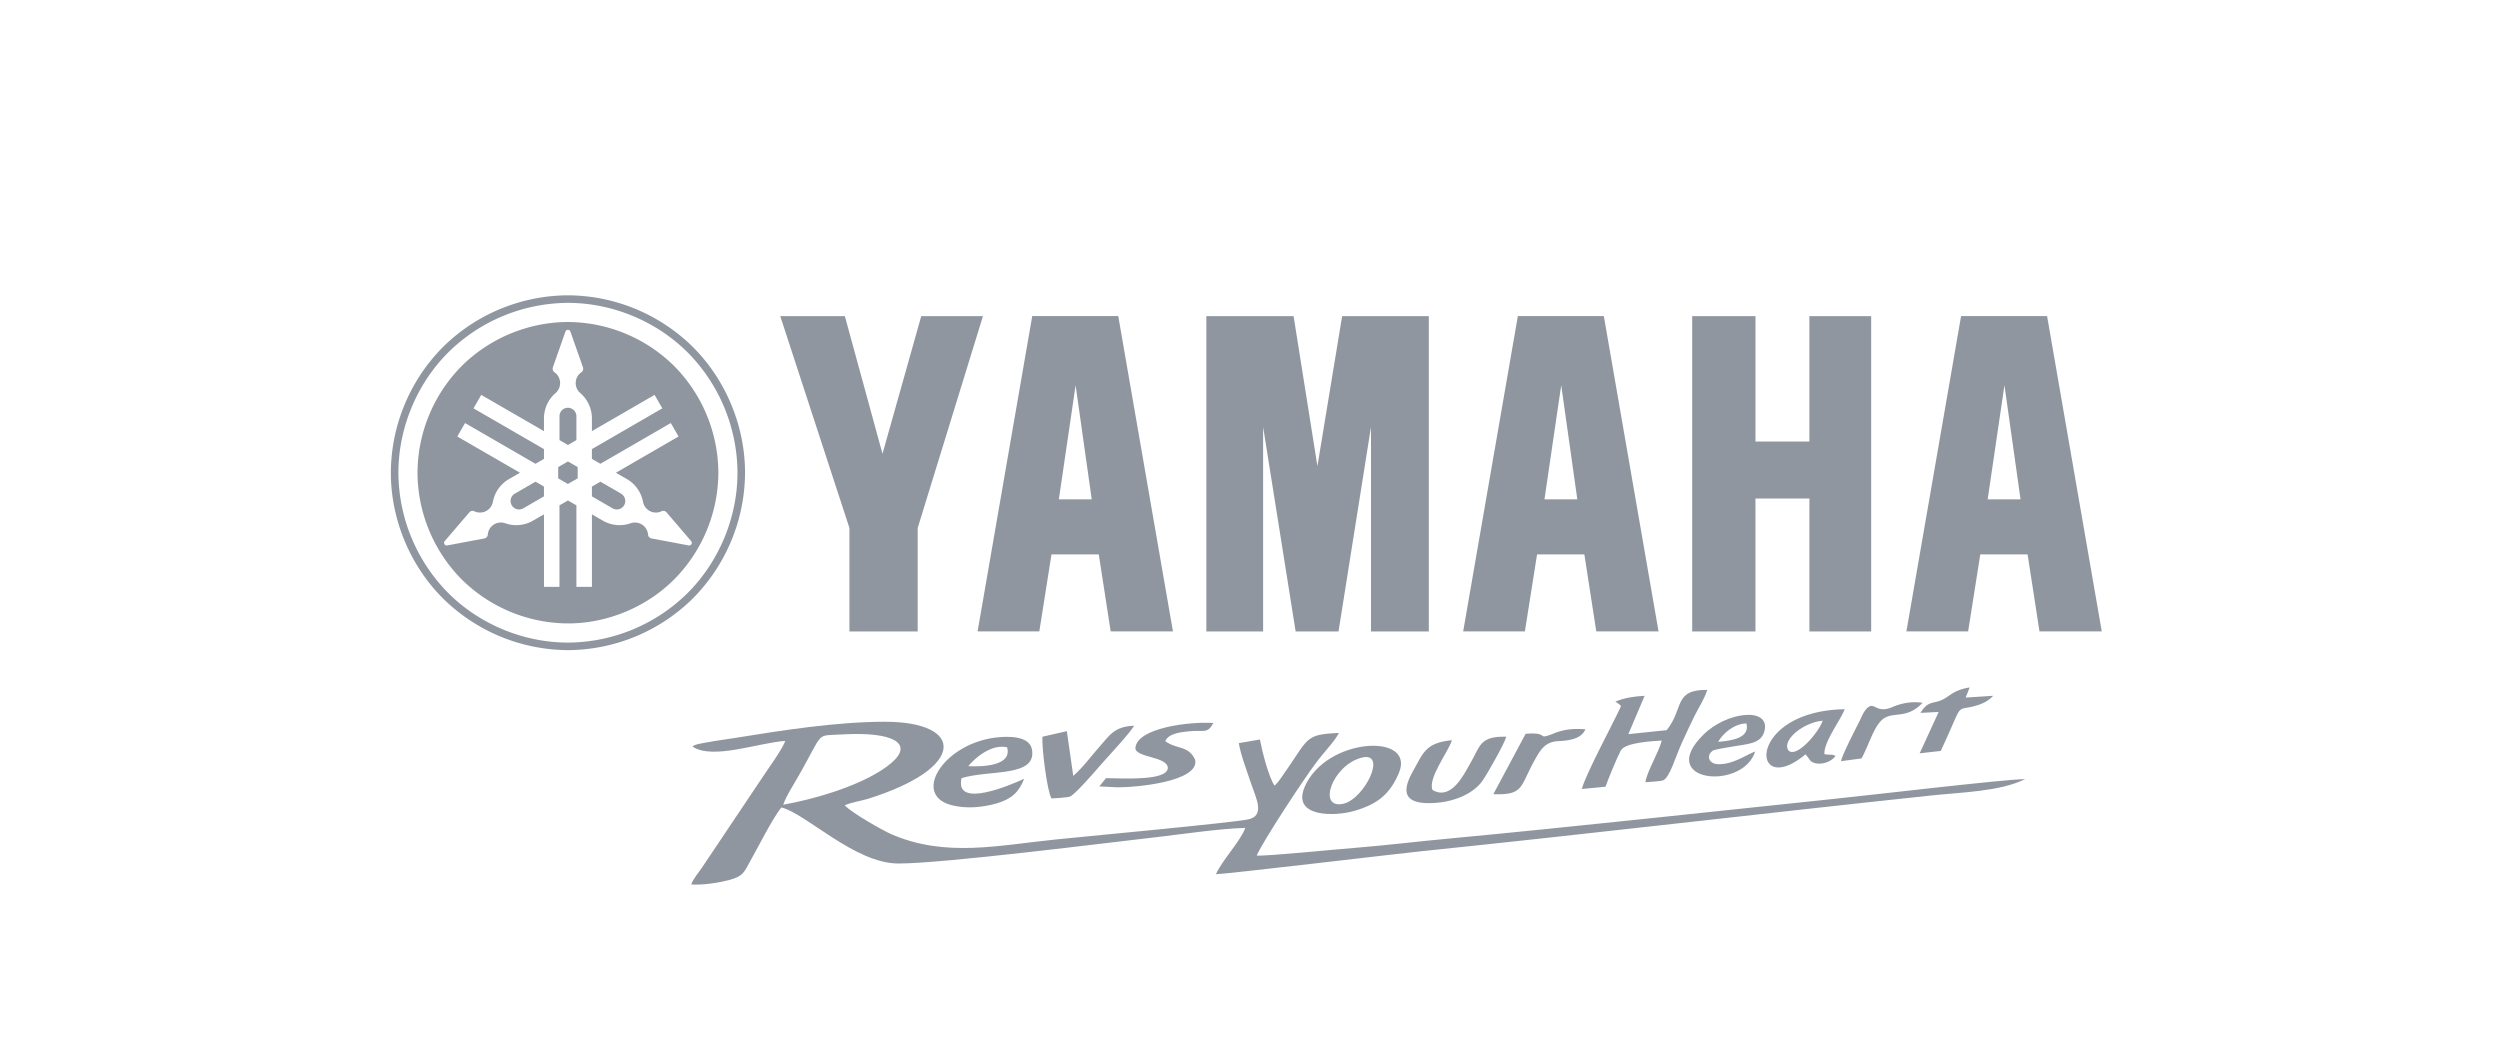
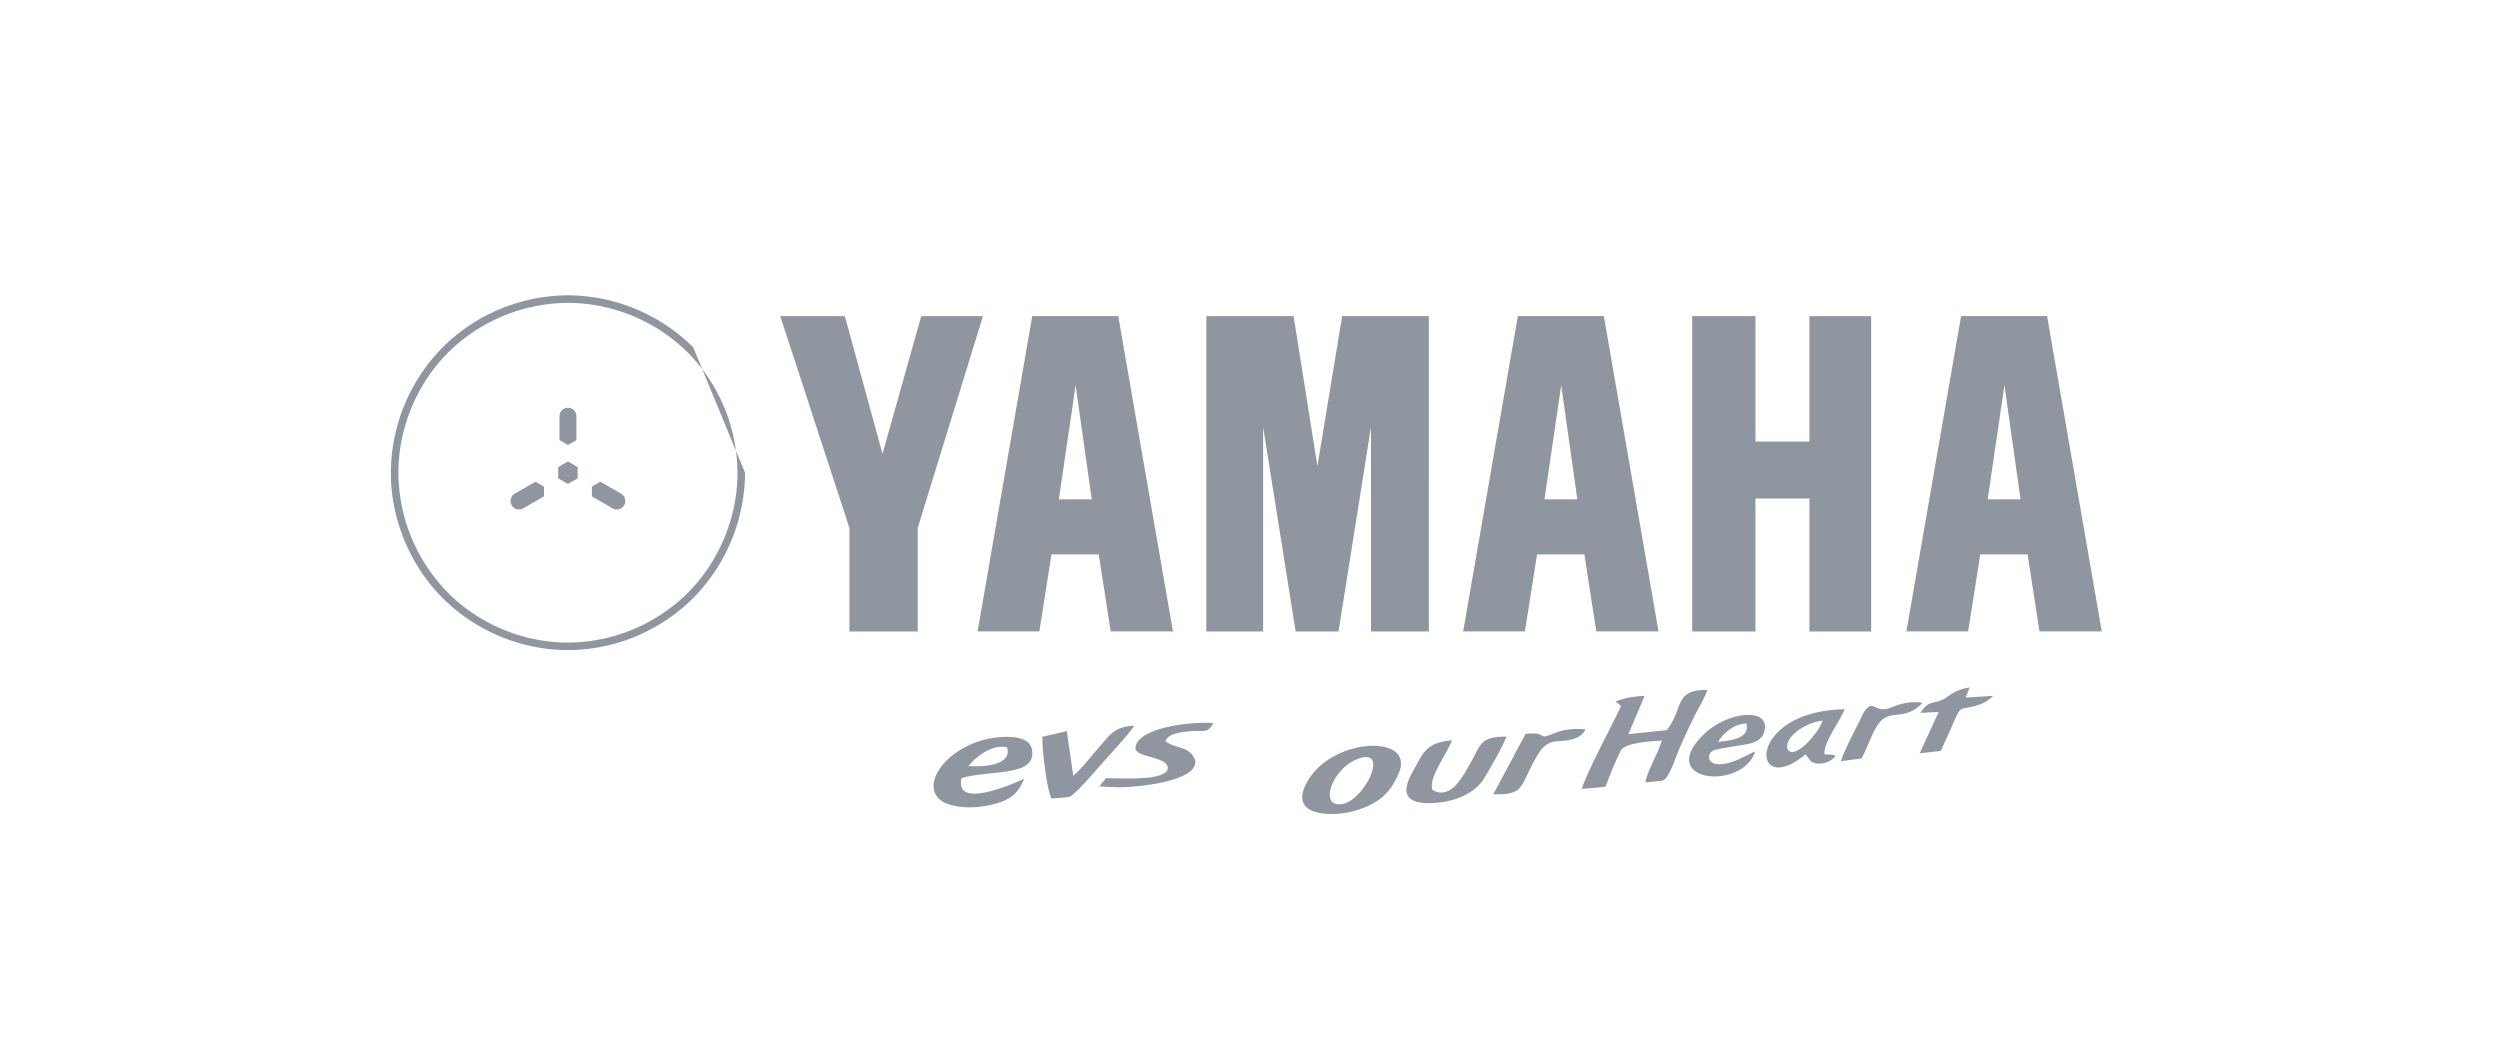
<svg xmlns="http://www.w3.org/2000/svg" width="113" height="48" fill="none">
-   <path d="M35.267 14.288l3.127 9.576v4.678h3.086v-4.678l2.95-9.576h-2.789l-1.752 6.223-1.702-6.223h-2.92zm19.26 0v14.254h2.566v-9.244l1.47 9.244h1.938l1.468-9.244v9.244h2.614V14.288h-3.918l-1.118 6.78-1.077-6.78h-3.944zm21.96 0v14.254h2.86v-6.008h2.438v6.008h2.792V14.288h-2.793v5.67h-2.436v-5.67h-2.86zm12.154-.002L86.169 28.54h2.79l.55-3.482h2.138l.538 3.482H95l-2.472-14.255H88.64zm1.96 3.126l.727 5.157h-1.485l.758-5.157zm-21.994-3.126L66.135 28.54h2.79l.55-3.482h2.138l.539 3.482h2.814l-2.473-14.255h-3.886zm1.96 3.126l.728 5.157H69.81l.757-5.157zm-23.91-3.126L44.187 28.54h2.79l.55-3.482h2.137l.539 3.482h2.814l-2.472-14.255h-3.886zm1.96 3.126l.729 5.157H47.86l.758-5.157zM31.09 26.795a7.748 7.748 0 01-5.42 2.25c-2.006 0-4-.828-5.418-2.25a7.776 7.776 0 01-2.244-5.428c0-2.01.826-4.007 2.244-5.428a7.75 7.75 0 015.419-2.249c2.006 0 4 .828 5.42 2.249a7.776 7.776 0 012.243 5.428c0 2.01-.826 4.007-2.244 5.428zm.241-11.099a8.096 8.096 0 00-5.66-2.348 8.094 8.094 0 00-5.66 2.348 8.123 8.123 0 00-2.345 5.671c0 2.1.863 4.186 2.345 5.67a8.093 8.093 0 005.66 2.349 8.09 8.09 0 005.66-2.35 8.123 8.123 0 002.345-5.669c0-2.1-.863-4.187-2.345-5.67z" fill="#9096A0" />
+   <path d="M35.267 14.288l3.127 9.576v4.678h3.086v-4.678l2.95-9.576h-2.789l-1.752 6.223-1.702-6.223h-2.92zm19.26 0v14.254h2.566v-9.244l1.47 9.244h1.938l1.468-9.244v9.244h2.614V14.288h-3.918l-1.118 6.78-1.077-6.78h-3.944zm21.96 0v14.254h2.86v-6.008h2.438v6.008h2.792V14.288h-2.793v5.67h-2.436v-5.67h-2.86zm12.154-.002L86.169 28.54h2.79l.55-3.482h2.138l.538 3.482H95l-2.472-14.255H88.64zm1.96 3.126l.727 5.157h-1.485l.758-5.157zm-21.994-3.126L66.135 28.54h2.79l.55-3.482h2.138l.539 3.482h2.814l-2.473-14.255h-3.886zm1.96 3.126l.728 5.157H69.81l.757-5.157zm-23.91-3.126L44.187 28.54h2.79l.55-3.482h2.137l.539 3.482h2.814l-2.472-14.255h-3.886zm1.96 3.126l.729 5.157H47.86l.758-5.157zM31.09 26.795a7.748 7.748 0 01-5.42 2.25c-2.006 0-4-.828-5.418-2.25a7.776 7.776 0 01-2.244-5.428c0-2.01.826-4.007 2.244-5.428a7.75 7.75 0 015.419-2.249c2.006 0 4 .828 5.42 2.249a7.776 7.776 0 012.243 5.428c0 2.01-.826 4.007-2.244 5.428zm.241-11.099a8.096 8.096 0 00-5.66-2.348 8.094 8.094 0 00-5.66 2.348 8.123 8.123 0 00-2.345 5.671c0 2.1.863 4.186 2.345 5.67a8.093 8.093 0 005.66 2.349 8.09 8.09 0 005.66-2.35 8.123 8.123 0 002.345-5.669z" fill="#9096A0" />
  <path d="M25.23 21.112v.51l.44.254.441-.255v-.509l-.44-.255-.44.255zm.824-1.22v-1.081a.385.385 0 00-.653-.271.388.388 0 00-.112.27v1.082l.382.221.383-.22zm-2.785 2.42a.39.39 0 00-.178.233.385.385 0 00.27.47.39.39 0 00.291-.039l.935-.54v-.443l-.383-.221-.935.54zm4.803 0l-.935-.54-.383.221v.443l.935.541c.088.05.193.064.29.038a.386.386 0 00.233-.179.386.386 0 00-.14-.523z" fill="#9096A0" />
-   <path d="M31.201 24.644a.12.12 0 01-.07.01l-1.682-.316a.192.192 0 01-.156-.174.596.596 0 00-.788-.513 1.501 1.501 0 01-1.252-.116l-.498-.287v3.277h-.701v-3.683l-.383-.221-.383.221v3.683h-.7v-3.277l-.5.287a1.501 1.501 0 01-1.252.116.591.591 0 00-.787.513.193.193 0 01-.156.174l-1.681.316a.118.118 0 01-.1-.03.12.12 0 01-.012-.164l1.113-1.3a.19.19 0 01.228-.049.597.597 0 00.67-.112.599.599 0 00.167-.315 1.506 1.506 0 01.727-1.028l.498-.288-2.833-1.638.35-.608 3.184 1.841.383-.221v-.443l-3.184-1.841.35-.608 2.834 1.638v-.577c0-.216.047-.433.137-.63.09-.197.224-.374.388-.515a.597.597 0 00-.05-.94.194.194 0 01-.072-.223l.568-1.616a.12.12 0 01.112-.079.12.12 0 01.112.08l.568 1.615a.194.194 0 01-.072.223.595.595 0 00-.05.94 1.51 1.51 0 01.526 1.145v.577l2.833-1.639.35.608-3.183 1.842v.442l.383.222 3.184-1.842.35.608-2.833 1.639.499.287a1.51 1.51 0 01.727 1.029.597.597 0 00.484.476c.12.02.244.002.352-.05a.192.192 0 01.229.05l1.112 1.3a.119.119 0 01-.04.184zm-.723-8.094a6.873 6.873 0 00-4.808-1.995c-1.78 0-3.548.735-4.807 1.995a6.899 6.899 0 00-1.992 4.817 6.9 6.9 0 001.992 4.817 6.878 6.878 0 004.807 1.995c1.78 0 3.55-.734 4.808-1.995a6.9 6.9 0 001.992-4.817 6.9 6.9 0 00-1.992-4.817z" fill="#9096A0" />
-   <path fill-rule="evenodd" clip-rule="evenodd" d="M35.402 36.373c.122-.383.556-1.048.78-1.453.996-1.77.736-1.668 1.625-1.712.375-.021.758-.036 1.134-.029 1.77.037 2.47.643.86 1.662-1.193.751-2.99 1.279-4.4 1.532zm21.4 2.297c.325-.722 2.16-3.504 2.709-4.226.31-.42.808-.925 1.01-1.315-1.61.072-1.328.224-2.621 2.037-.044.058-.08.116-.13.174-.007.014-.029.028-.036.043l-.08.087c-.007-.015-.029.029-.043.043-.267-.383-.563-1.56-.664-2.088l-.954.166c.094.564.397 1.33.578 1.886.188.57.636 1.401-.159 1.56-.715.152-7.381.773-8.653.903-2.643.268-5.02.831-7.482-.238-.361-.159-1.762-.947-2.095-1.3.296-.138.73-.196 1.055-.297 4.478-1.401 4.362-3.482.758-3.482-2.145 0-4.63.383-6.76.73-.224.029-1.61.238-1.791.31-.13.051-.08.037-.137.087.924.607 3.004-.188 4.189-.26-.167.434-.795 1.279-1.077 1.712l-2.672 3.988c-.195.296-.397.499-.506.788.52.036 1.221-.073 1.698-.195.672-.181.679-.34.996-.904.362-.642.961-1.842 1.38-2.383 1.12.274 3.322 2.535 5.294 2.535 2.022 0 9.324-.925 11.78-1.206 1.25-.145 2.65-.361 3.9-.405-.21.585-1.069 1.496-1.329 2.095.542-.014 8.357-.946 9.296-1.04 7.562-.78 15.362-1.705 22.989-2.514 1.401-.152 3.156-.18 4.29-.744-.83-.008-7.23.751-8.674.896-5.75.6-11.563 1.242-17.305 1.784-1.423.13-2.875.31-4.312.426-.7.05-4.066.39-4.442.347z" fill="#9096A0" />
  <path fill-rule="evenodd" clip-rule="evenodd" d="M74.374 35.358c.152-.014.672-.043.78-.08.31-.093.57-1.054.867-1.704.21-.455.354-.773.556-1.185.202-.405.462-.788.592-1.207-1.538-.014-1.047.846-1.834 1.821l-1.733.18.736-1.733c-.505.029-.881.087-1.322.26.275.195.268.18.224.274-.375.802-1.589 3.056-1.74 3.678l1.069-.102c.13-.368.498-1.271.693-1.64.202-.36 1.416-.419 1.849-.447-.13.527-.693 1.444-.737 1.885zM43.766 34.63c.26-.325 1.018-1.019 1.755-.853.238.831-1.07.889-1.755.853zm2.528.57c-.55.253-3.164 1.395-2.832-.028 1.264-.39 3.395-.03 3.185-1.286-.1-.622-1.054-.629-1.697-.542-2.34.318-3.748 2.608-1.914 3.056.665.166 1.38.094 2.015-.087.686-.202 1.004-.513 1.242-1.113zM61.526 34.251c1.22-.325.151 1.872-.816 2.081-1.185.246-.484-1.734.816-2.08zm1.704.687c.773-1.828-3.3-1.619-4.261.635-.585 1.366 1.343 1.351 2.282 1.07 1.048-.311 1.582-.773 1.98-1.705zM65.628 33.457c-1.199.115-1.3.578-1.77 1.416-.592 1.047-.281 1.517 1.048 1.416.946-.073 1.733-.47 2.102-.997.21-.297 1.01-1.705 1.076-1.994-1.235-.022-1.163.426-1.661 1.264-.275.477-.831 1.626-1.669 1.149-.238-.513.708-1.72.874-2.254zM47.529 36.09c.18-.008.7-.037.837-.088.203-.072 1.077-1.069 1.272-1.3.339-.397 1.451-1.575 1.625-1.9-.925.029-1.142.484-1.575.96-.39.434-.715.904-1.177 1.308l-.29-2.022-1.104.252c-.036.463.21 2.478.412 2.79zM52.671 33.503c.137-.347.665-.405 1.062-.448.679-.072.838.137 1.112-.376-1.069-.072-3.452.217-3.525 1.127-.007.448 1.46.376 1.466.91-.043.578-1.928.47-2.795.456l-.303.375.773.036c.823.022 3.77-.245 3.56-1.242-.303-.658-.816-.455-1.35-.838zM77.66 33.53c.21-.375.723-.823 1.279-.83.166.679-.7.78-1.278.83zm1.676.434c-.49.195-.996.585-1.66.578-.449-.007-.572-.398-.254-.614.073-.05.73-.16.874-.18.657-.124 1.33-.102 1.466-.738.224-1.069-1.719-.838-2.759.188-2.195 2.153 1.763 2.565 2.333.766z" fill="#9096A0" />
  <path fill-rule="evenodd" clip-rule="evenodd" d="M80.831 33.913c-.296-.49.73-1.271 1.553-1.336-.166.513-1.192 1.726-1.553 1.336zm1.633.174c-.03-.557.7-1.481.917-2.03-4.5.08-4.261 4.118-1.77 2.037.015.014.03.036.036.043l.195.26c.268.224.867.123 1.12-.224-.137-.1-.246-.036-.498-.086zM67.499 35.898c1.415.044 1.184-.339 1.907-1.61.223-.39.44-.76 1.018-.788.448-.022 1.047-.08 1.235-.535-.549-.043-.968 0-1.43.188-.845.333-.13-.08-1.271.015l-1.46 2.73zM89.029 31.074c-.657.094-.881.361-1.156.513-.476.267-.693.029-1.069.636l.824-.044-.86 1.872.954-.109c1.09-2.326.592-1.763 1.589-2.044.332-.094.585-.232.78-.448l-1.243.08.18-.456zM84.14 34.282c.31-.55.534-1.38.916-1.734.477-.44 1.091.014 1.842-.78-.484-.08-.968.021-1.372.195-.787.34-.802-.376-1.213.137a1.2 1.2 0 00-.094.145c-.05.093-.094.195-.145.303-.21.419-.794 1.539-.86 1.857l.925-.123z" fill="#9096A0" />
</svg>